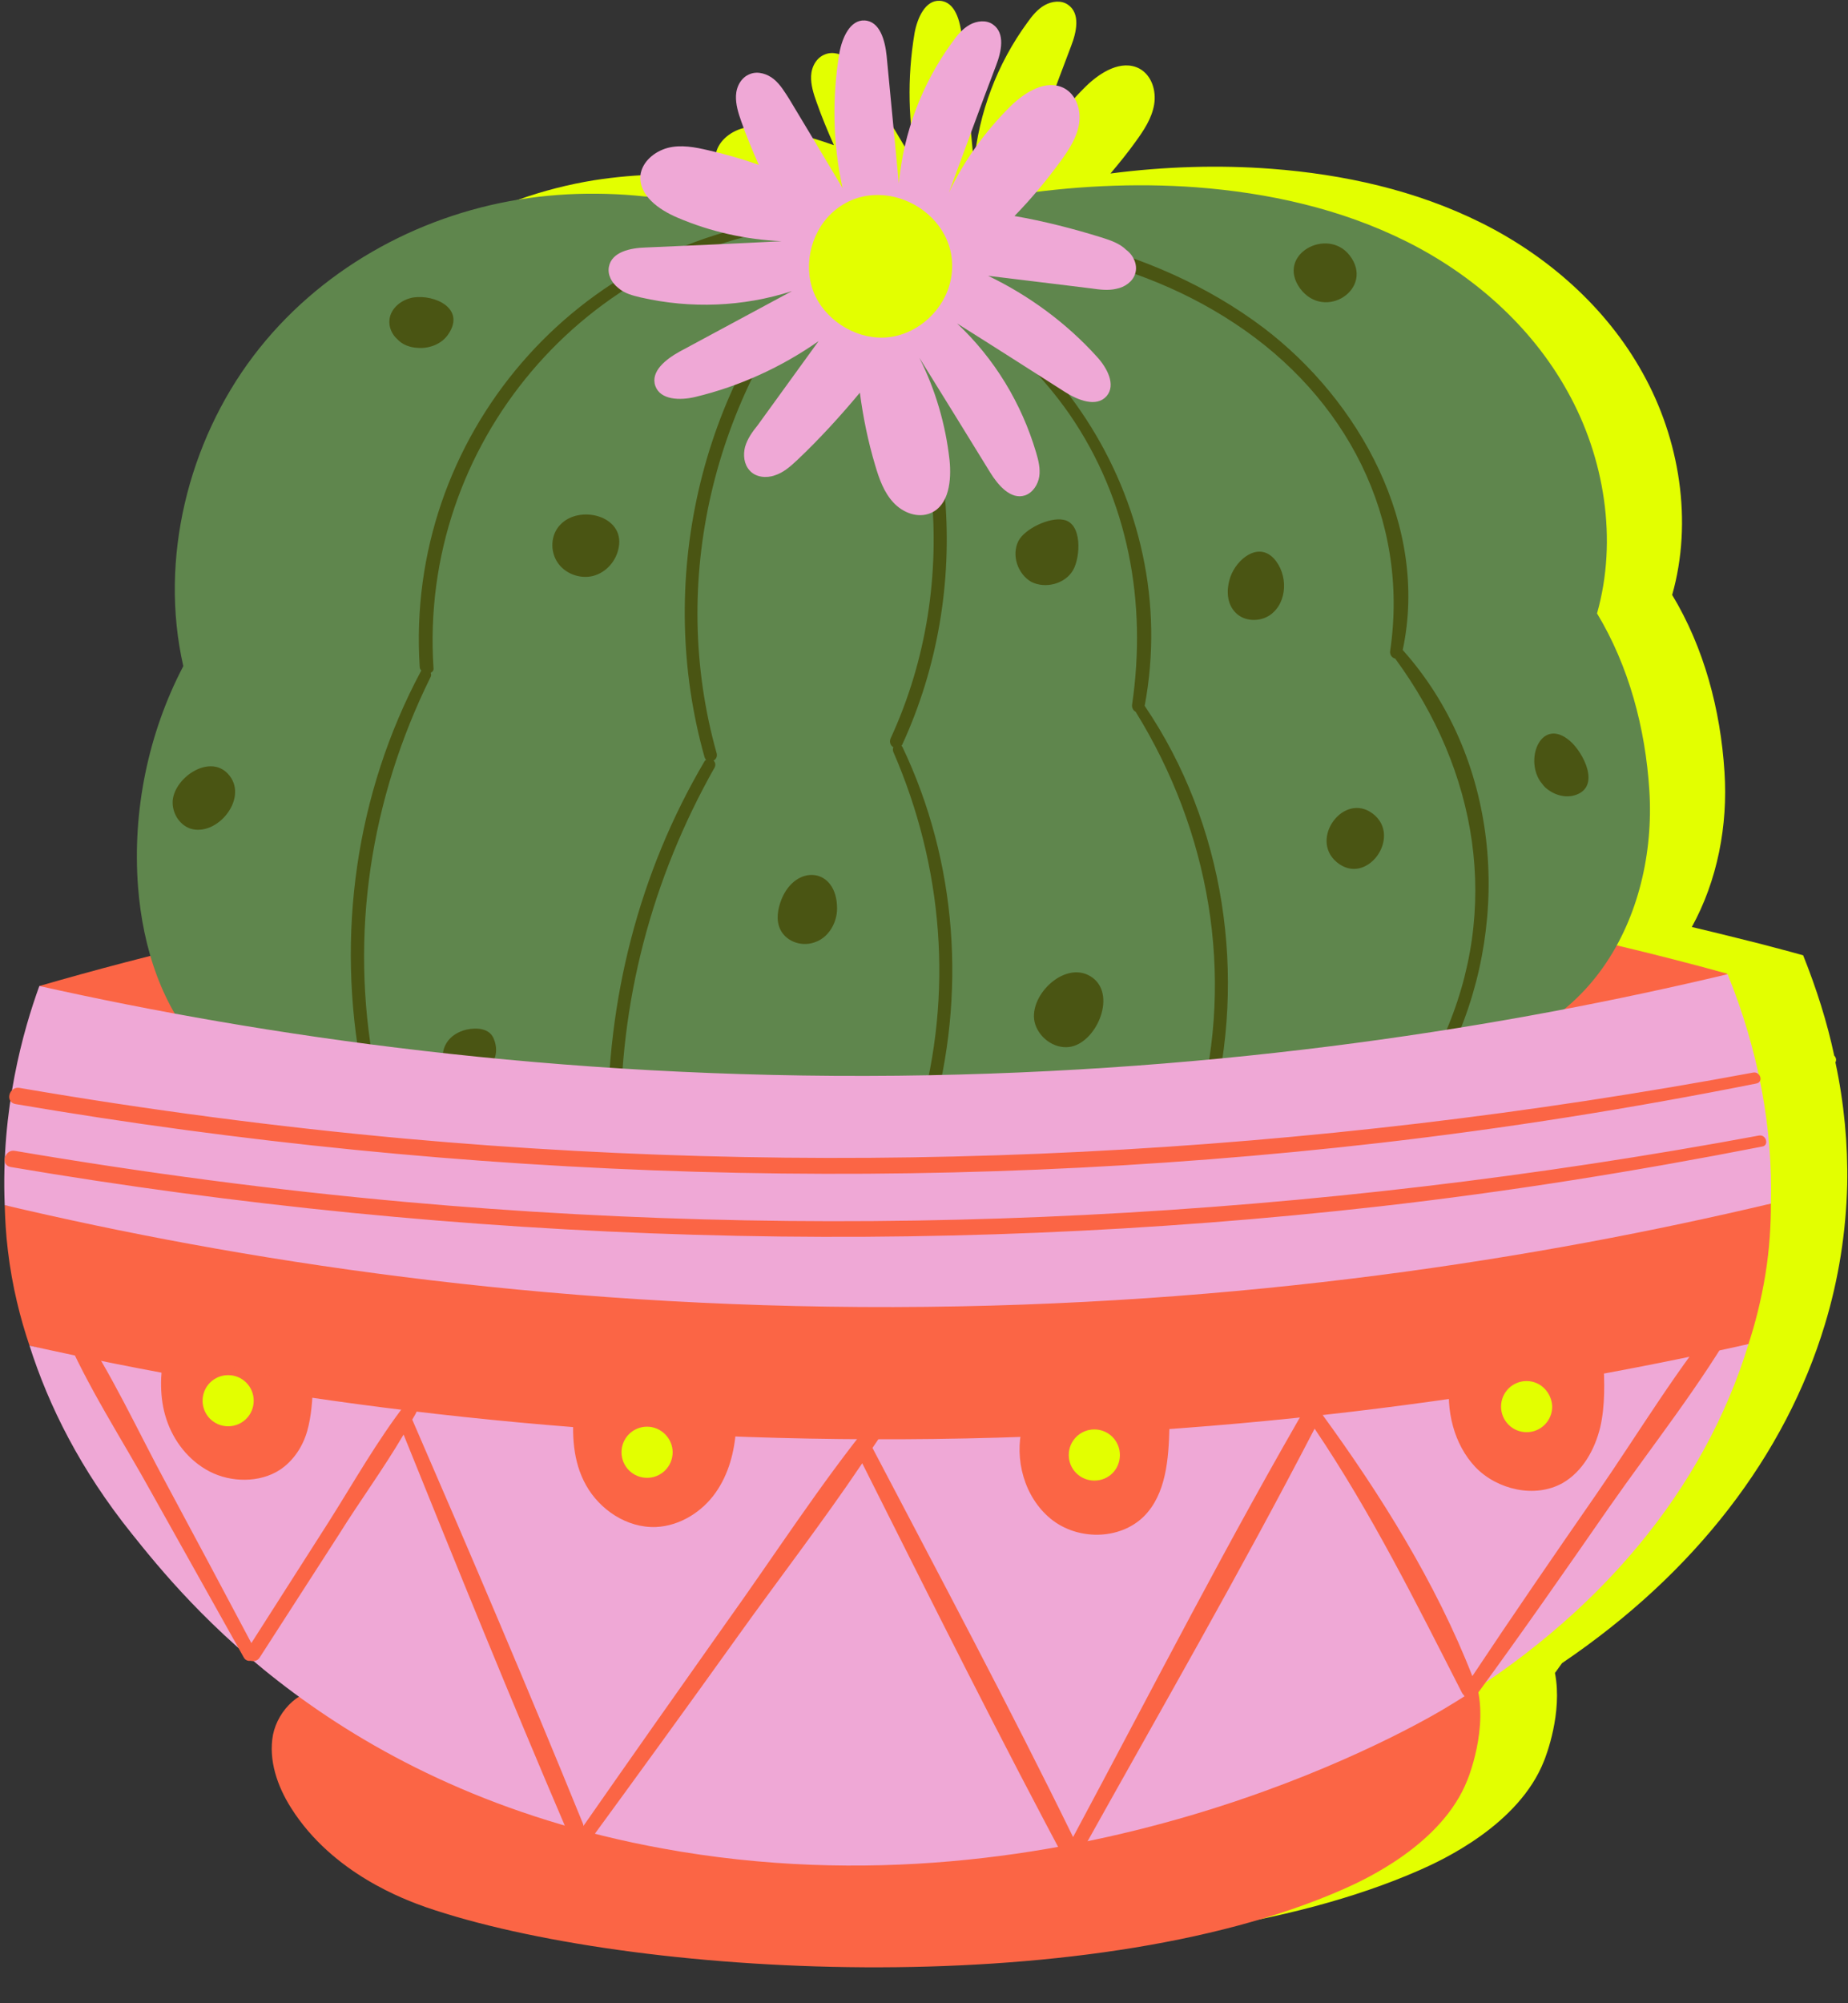
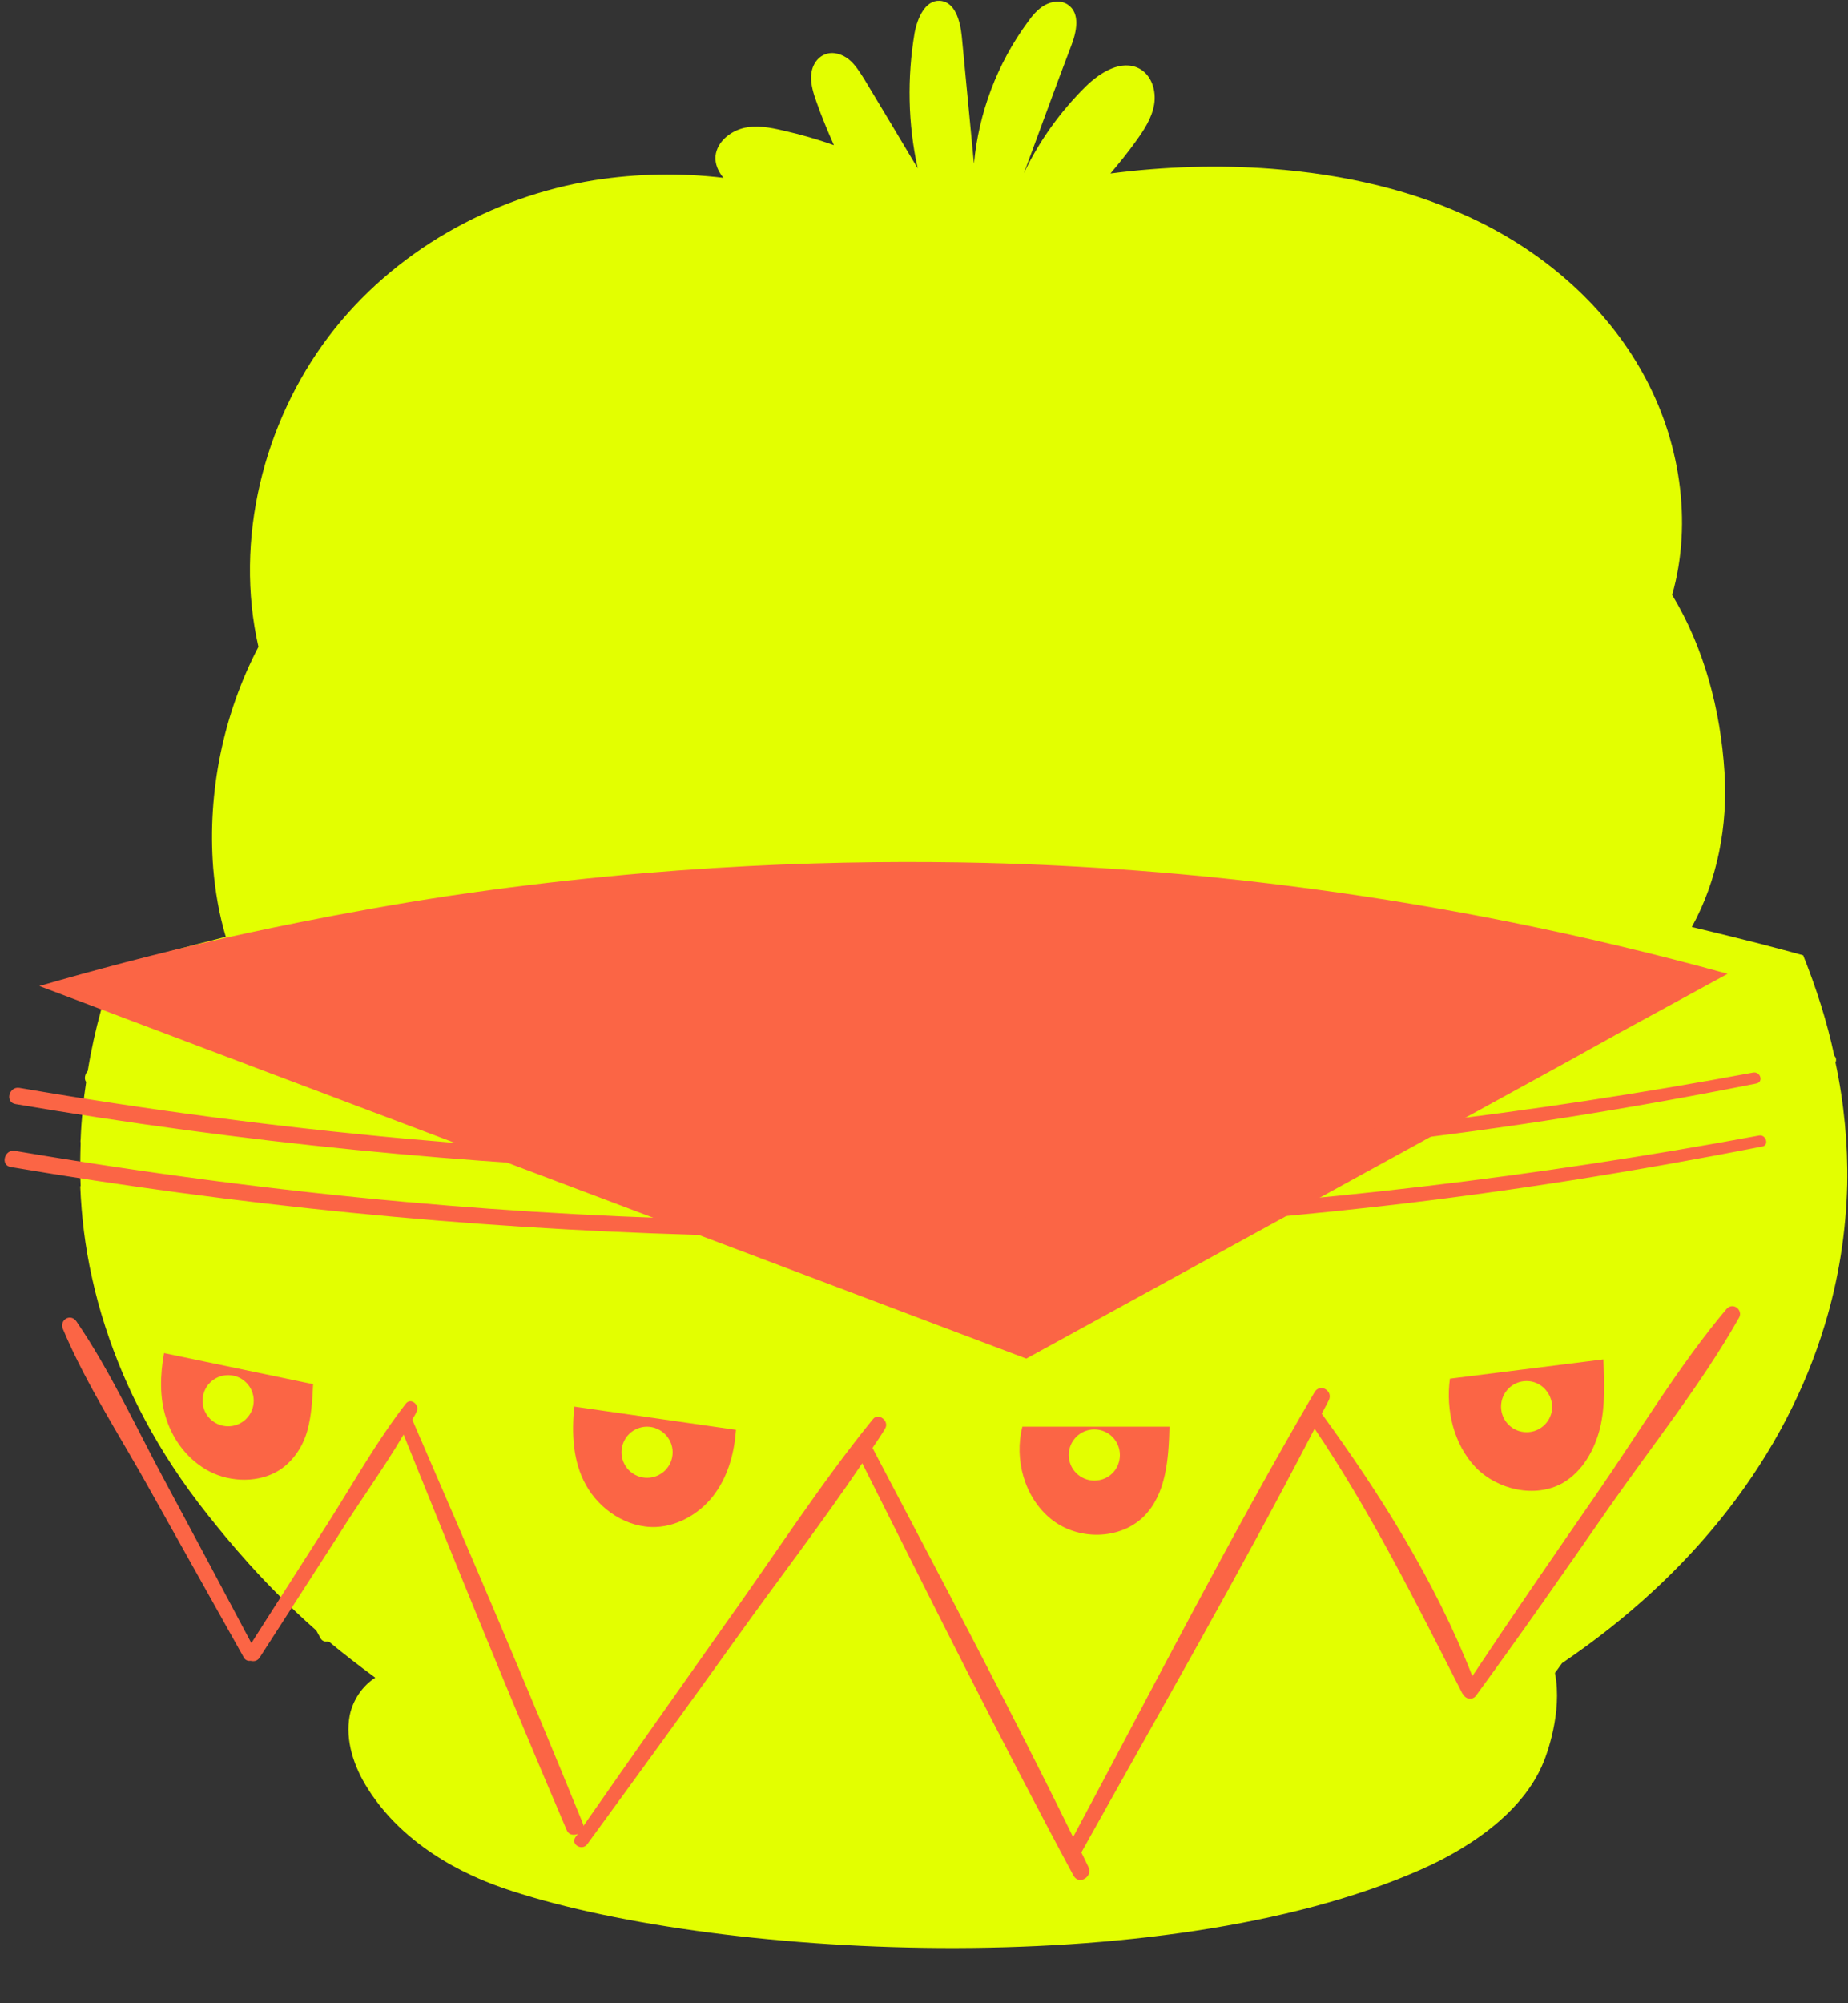
<svg xmlns="http://www.w3.org/2000/svg" height="509.1" preserveAspectRatio="xMidYMid meet" version="1.0" viewBox="-1.1 0.0 469.8 509.1" width="469.8" zoomAndPan="magnify">
  <rect x="-1.1" y="0.0" width="469.8" height="509.1" fill="#333333" stroke="none" />
  <g id="change1_1">
    <path d="M440.1,238.3c2.1,0.5,4.2,1.1,6.3,1.6 M446.5,239.9c3.7,1,7.3,1.9,10.8,2.9c3.4,8.5,6.1,17,7.9,25.5 c0.5,0.5,0.6,1.2,0.3,1.7c2.2,10.3,3.2,20.8,3,31.1l0,0c-0.3,12.1-2.2,24.1-5.7,35.6c-10,33-32.8,63-66.8,86 c-0.6,0.8-1.2,1.7-1.8,2.5c2,10.1-2.3,21.2-2.8,22.4c-6.4,16.2-25.9,25.2-31.6,27.7c-65.7,28.9-181.2,22.4-233.2,4.5 c-5-1.8-23.6-8.4-34.2-25.2c-3.5-5.5-5.8-12.2-4.6-18.6c0.8-3.9,3.2-7.5,6.5-9.6c-4.2-3.1-8.1-6.1-11.7-9.1c-0.2,0-0.3,0-0.5-0.1 c-0.6,0.1-1.3-0.1-1.7-0.8c-0.4-0.7-0.7-1.3-1.1-2c-13.6-12-22.5-23-27.6-29.4c-12.9-16.2-21-32.3-26-47.7l0,0 c-1.4-4.3-2.5-8.4-3.4-12.5c-1.8-8-2.7-15.8-3-23.3c0.1,0,0.2,0,0.3,0c-0.1,0-0.1,0-0.2,0c-0.2-3.8-0.1-7.5,0-11.1 c-0.1-0.3,0-0.6,0-0.9c0.2-5.1,0.7-9.9,1.4-14.5c-0.6-0.8-0.3-2,0.4-2.8c1.8-11.1,4.6-20.1,6.9-26.4H28c8.8-2.6,18.3-5.2,28.3-7.7 c-1.7-5.7-2.7-11.6-3.2-17.5c-1.5-19.4,2.6-39.2,11.5-56.2c-6.2-27.2,1.3-57,17.8-78.8S123.9,50,150,45.8 c10.9-1.7,21.9-1.9,32.8-0.6c-1.3-1.6-2.2-3.5-2-5.6c0.4-3.5,3.6-6.1,6.9-7c3.4-0.9,7-0.2,10.4,0.6c4.4,1,8.6,2.2,12.8,3.7 c-1.6-3.6-3.1-7.2-4.4-10.9c-0.8-2.2-1.5-4.5-1.4-6.7c0.1-2.4,1.4-4.7,3.6-5.5c2-0.8,4.4,0,6,1.3c1.7,1.4,2.8,3.3,3.9,5 c4.5,7.5,9.1,15.1,13.6,22.7c-2.5-11.3-2.7-23.1-0.8-34.4c0.7-3.8,2.7-8.4,6.4-8.2c3.9,0.2,5.2,5.1,5.6,9c1,10.8,2.1,21.6,3.1,32.4 c1.2-12.9,5.9-25.4,13.6-35.9c1.2-1.7,2.6-3.4,4.4-4.4s4.2-1.3,5.9-0.1c3.2,2.2,2.2,6.9,0.8,10.5c-4.1,10.7-8,21.6-12,32.3 c3.9-8.2,9.3-15.7,15.8-22.1c3.7-3.6,9-6.8,13.5-4.5c3.2,1.7,4.4,5.7,3.8,9.2s-2.6,6.5-4.7,9.4c-2,2.8-4.2,5.5-6.4,8.1 c13.8-1.8,27.7-2.2,40.9-1.2c18.3,1.4,36.7,5.4,53.5,13.8c16.6,8.3,31.6,21.3,40.9,38.1c9.4,16.8,12.8,37.7,7.5,56.4 c8.1,13.4,12.3,29.2,13.3,45c0.9,13.6-1.8,27.6-8.3,39.4c3.8,0.9,7.5,1.8,11.1,2.7" fill="#E3FF00" />
  </g>
  <g id="change2_1">
    <path d="M395.8,270.7c-45.3,24.9-90.6,49.7-136,74.6c-83.6-31.6-167.3-63.1-250.9-94.7c13.5-3.9,29.5-8.2,47.6-12.3 c2.7-0.6,28.6-6.4,56.5-10.6c55.1-8.2,102-9.2,136.2-8.4c48.1,1.2,113.5,7.4,188.9,28.2c-9.2,5-18.5,10.1-27.7,15.1 M410.4,262.7 c-4.8,2.7-9.7,5.3-14.5,8" fill="#FB6545" />
  </g>
  <g id="change2_2">
-     <path d="M118.3,423.3c122.2-4.6,211.8-5.7,228.2-7.1c9.8-0.8,22-0.3,26.5,8.5c0.1,0.2,0.2,0.3,0.2,0.5 c5,11.1-0.7,25.9-1.3,27.3c-6.4,16.2-25.9,25.2-31.6,27.7c-65.7,28.9-181.2,22.4-233.2,4.5c-5-1.8-23.6-8.4-34.2-25.2 c-3.5-5.5-5.8-12.2-4.6-18.6c1.3-6.4,7.2-12.2,13.8-11.5 M225.5,323.5c-54.8,0.1-99.2-3-120.6-4.8c-39.3-3.2-74.5-7.7-104.8-12.4 c0.1,3.6,0.3,7.4,0.8,11.5c1.1,9.3,3.2,17.4,5.5,24.2c87.3,22.5,160.1,31.5,212.4,35.3c55.5,4.1,88.9,2.4,122.2-3.5 c43.7-7.7,78.5-21.2,102.4-32.2c1.6-4.9,3.2-10.9,4.3-17.7c1.1-6.8,1.4-12.9,1.4-18C358.2,319.9,282.1,323.4,225.5,323.5z" fill="#FB6545" />
-   </g>
+     </g>
  <g id="change3_1">
-     <path d="M336.1,290.7c-10.3,0.9-21.1-1.3-29.4-7.4c-7.4,12-20.3,19.9-33.8,20.7c-13.5,0.8-28.7-7.1-37.3-18 c-11.8,11.6-27.7,18.3-43.8,18.3c-16,0.1-29.6-6.7-41.5-18.2c-9.2,7-21.1,10-32.3,8.2s-21.1-8.3-28-17.8 c-13.2,6.2-29.5,1.3-39.7-9.5S35.2,240.8,34,225.5c-1.5-19.4,2.6-39.2,11.5-56.2c-6.2-27.2,1.3-57,17.8-78.8s41.5-35.6,67.6-39.8 s53.2,0.8,77.3,12.1c29.1-12,63.8-17.5,94.8-15.2c18.3,1.4,36.7,5.4,53.5,13.8c16.6,8.3,31.6,21.3,40.9,38.1 c9.4,16.8,12.8,37.7,7.5,56.4c8.1,13.4,12.3,29.2,13.3,45s-2.8,32.3-11.8,45c-9,12.8-23.4,21.4-38.4,21.6c-2.8,4.3-5.6,8.4-8.8,11.9 M359.2,279.4c-4.7,5.2-10.2,9.1-17.3,10.5c-1.9,0.4-3.8,0.7-5.8,0.8" fill="#5F864D" />
-   </g>
+     </g>
  <g id="change4_1">
-     <path d="M109.1,169.7c0.1,0.7-0.2,1-0.7,1.3c0.1,0.4,0.2,0.7-0.1,1.2c-15.2,30.8-20.6,65.3-14.2,99.3 c0.4,2.1-2.8,3-3.2,0.8c-6.6-34.6-1.6-70.6,15-101.7c0.1-0.1,0.1-0.1,0.1-0.2c-0.2-0.2-0.4-0.5-0.4-0.9 c-3.8-58.4,40-109.4,98.3-114.3c1.4-0.1,1.4,2.1,0,2.2C147.6,63.2,105.4,112.9,109.1,169.7z M180.3,193.3c0.6-0.3,1-1,0.8-1.8 c-12.3-43.7-0.9-90.7,28.4-125c1.1-1.3-0.7-3.1-1.8-1.8c-31.3,33.9-42.1,83.7-29.7,127.7c0.1,0.3,0.2,0.5,0.4,0.7 c-0.1,0.1-0.3,0.2-0.4,0.4c-16.7,28.3-24.9,60.8-24.6,93.7c0,2.1,3.3,2.1,3.3,0c-0.4-32.5,7.9-63.9,23.9-92.2 C180.9,194.3,180.7,193.7,180.3,193.3z M215,62.8c-1.1-0.9-3,0.3-2.1,1.6c25.6,35.5,30.8,83.4,12.4,123.3c-0.4,1,0.1,1.9,0.7,2.2 c-0.1,0.3-0.2,0.7,0,1.2c12.7,29.2,15.3,61.5,6.6,92.2c-0.6,2.1,2.6,2.9,3.2,0.8c8.8-31.3,6.5-64.9-7.5-94.3 c-0.1-0.1-0.2-0.2-0.2-0.3c0,0,0-0.1,0.1-0.1c18.2-39.4,14.5-87.2-10.5-122.9c21.3,6.7,40.3,20.4,53.1,38.8 c15,21.8,19.7,47.9,15.9,73.8c-0.1,0.8,0.3,1.5,0.9,1.8c18.8,30.4,25.2,66.6,16,101.4c-0.5,2.1,2.7,2.9,3.2,0.8 c9.2-35,3.5-73.7-16.9-103.7C299.7,127.3,265.4,76.1,215,62.8z M355.5,165.2c6.7-31.4-10.9-63.3-35.4-81.9 c-28.5-21.5-67.2-29.2-102.3-26c-0.7,0.1-0.7,1,0,1.1c33.4,2.2,66.3,4.8,95,23.8c28.2,18.6,44.5,49.4,39.5,83.3 c-0.1,1,0.5,1.7,1.3,1.9c20.9,28.5,27,63.4,12.2,96.3c-0.8,1.9,2,3.6,2.8,1.6C383.3,232.7,379.8,192.4,355.5,165.2L355.5,165.2z M104.9,88.4c3,0.3,6.3-0.9,8-3.5c4.4-6.5-3.5-10.1-8.9-9.3c-3,0.5-5.8,2.7-6.1,5.7c-0.2,1.9,0.7,3.8,2.1,5 C101.2,87.6,103.1,88.3,104.9,88.4z M156.2,139.1c1.5-8.1-10.1-10.9-14.9-5.7c-2.4,2.5-2.6,6.6-0.7,9.5c1.9,2.9,5.7,4.3,9,3.5 C153.1,145.5,155.6,142.5,156.2,139.1z M211.7,230.9c0-10.4-10.4-11.4-14.1-2.4c-1,2.5-1.5,5.4-0.3,7.8c1.6,3.2,5.8,4.5,9.2,3 C209.7,238,211.7,234.4,211.7,230.9z M271.7,144.9c1.9-3.3,2.4-12-2.5-12.8c-3.5-0.7-9.8,2.3-11.4,5.4c-1.8,3.6-0.2,8.4,3.3,10.4 C264.7,149.7,269.7,148.4,271.7,144.9z M347.9,206.8c-7.4-5.6-16.2,6.4-9.2,12.3C346.3,225.5,355.5,212.6,347.9,206.8z M311.7,146.6 c-1.1,3.2-1,6.9,1.4,9.2c2.2,2.2,6.1,2.3,8.7,0.5c4.5-3.2,4.6-10.4,0.9-14.4C318.7,137.7,313.3,142.1,311.7,146.6z M342,64.9 c-5.7-7.3-18.8-0.2-12.6,8.4C335.7,81.8,348.5,73.3,342,64.9z M398,188.3c-7.1-6.1-11.5,4.2-7.6,10.2c0.4,0.5,0.8,1.1,1.3,1.6 c2.1,1.9,5,2.8,7.6,2C406,200,401.4,191.2,398,188.3z M42.8,203.5c-0.2,3,1.6,6.1,4.5,7.1c6.7,2.1,14.6-7.4,10-13.4 S43.3,197.4,42.8,203.5z M117.4,261.7c-2,0.5-3.9,1.6-5,3.4s-1.3,4.1-0.2,5.7c0.8,1.5,2.4,2.4,3.9,2.7c1.6,0.3,3.3,0,4.8-0.7 c3.5-1.6,5-5,3.6-8.6C123.5,261.3,120.1,261.1,117.4,261.7z M276.8,248.6c-6.6-5.1-16.4,4.1-14.9,11.1c0.9,3.9,4.9,6.9,8.8,6.4 C277.4,265.3,282.8,253.3,276.8,248.6z" fill="#4A5513" />
-   </g>
+     </g>
  <g id="change5_1">
-     <path d="M287.5,69.5c-0.6,2.1-2.7,3.5-4.8,3.9c-2.1,0.5-4.3,0.2-6.4-0.1c-8.7-1.1-17.4-2.1-26.2-3.2 c10.4,5,19.9,12,27.6,20.5c2.6,2.8,5,7.2,2.5,10.1c-2.6,2.9-7.3,1-10.6-1.1c-9.1-5.8-18.3-11.7-27.4-17.4 c9.5,8.9,16.4,20.3,20.1,32.8c0.6,2,1.1,4.1,0.8,6.1s-1.6,4.1-3.6,4.8c-3.6,1.2-6.8-2.5-8.8-5.7c-6-9.8-12.1-19.6-18.1-29.3 c4.1,8.1,6.7,17,7.7,26.1c0.5,5-0.1,11.4-4.8,13.4c-3.3,1.4-7.1-0.1-9.5-2.7c-2.4-2.6-3.6-6-4.6-9.4c-1.8-6-3.1-12.3-3.9-18.5 c-5,6-10.3,11.8-15.9,17.1c-1.7,1.6-3.5,3.2-5.7,3.9c-2.2,0.8-4.9,0.5-6.4-1.2c-1.5-1.6-1.7-4-1.2-6c0.6-2.1,1.9-3.9,3.2-5.5 c5.1-7.1,10.4-14.3,15.5-21.4c-9.4,6.6-20.1,11.5-31.4,14.2c-3.8,0.9-8.8,0.8-10.1-2.8c-1.3-3.7,2.7-6.8,6.1-8.7 c9.5-5.1,19.1-10.3,28.6-15.4c-12.4,4-25.7,4.5-38.4,1.6c-2.1-0.5-4.1-1-5.7-2.4c-1.7-1.3-2.8-3.4-2.4-5.4c0.7-3.8,5.5-4.8,9.4-4.9 c11.5-0.5,22.9-1,34.5-1.6c-9.1-0.4-18.1-2.4-26.5-6c-4.7-2-9.8-5.6-9.4-10.7c0.4-3.5,3.6-6.1,6.9-7c3.4-0.9,7-0.2,10.4,0.6 c4.4,1,8.6,2.2,12.8,3.7c-1.6-3.6-3.1-7.2-4.4-10.9c-0.8-2.2-1.5-4.5-1.4-6.7c0.1-2.4,1.4-4.7,3.6-5.5c2-0.8,4.4,0,6,1.3 c1.7,1.4,2.8,3.3,3.9,5c4.5,7.5,9.1,15.1,13.6,22.7c-2.5-11.3-2.7-23.1-0.8-34.4c0.7-3.8,2.7-8.4,6.4-8.2c3.9,0.2,5.2,5.1,5.6,9 c1,10.8,2.1,21.6,3.1,32.4c1.2-12.9,5.9-25.4,13.6-35.9c1.2-1.7,2.6-3.4,4.4-4.4c1.8-1,4.2-1.3,5.9-0.1c3.2,2.2,2.2,6.9,0.8,10.5 c-4.1,10.7-8,21.6-12,32.3c3.9-8.2,9.3-15.7,15.8-22.1c3.7-3.6,9-6.8,13.5-4.5c3.2,1.7,4.4,5.7,3.8,9.2s-2.6,6.5-4.7,9.4 c-3.6,4.9-7.4,9.5-11.7,13.9c7.5,1.3,14.9,3.2,22.3,5.5c2.2,0.7,4.5,1.5,6.1,3.1C287,64.8,288.2,67.3,287.5,69.5z M220,365.8 c88.2,0.3,164-10.9,223.4-24.2c-11.1,36.5-37.8,69.4-78.2,93.2c-9.3,5.4-94.5,53.9-197.9,35c-83-15.1-121.6-63.4-134.9-80 c-13-16.2-21.1-32.4-26-47.8C63.8,354.8,136.1,365.5,220,365.8z M438.1,247.6c-55.4,13.2-127,24.9-211,25.8 c-87,0.9-161.4-10.1-218.2-22.8c-4.1,11.3-9.8,31.3-8.8,55.7c59,13.9,135.9,26.1,226,25.9c88.9-0.2,164.7-12.5,223-26.3 C449.6,286.8,446,267.1,438.1,247.6z" fill="#EFA8D6" />
-   </g>
+     </g>
  <g id="change2_3">
    <path d="M78.5,351.8c-0.2,4-0.4,8-1.5,11.9s-3.5,7.6-7,9.9c-5.1,3.3-12.4,3.2-17.8,0.4s-9.2-7.8-11-13.3 c-1.8-5.4-1.6-11.3-0.6-16.8 M144.9,357.5c-0.7,6.8-0.4,14,3,20c3.4,6.1,10.3,10.9,17.8,10.6c6.2-0.3,11.8-4,15.1-8.7 c3.4-4.8,4.8-10.5,5.2-16 M258.8,362.6c-2.1,8.3,0.5,17.9,7.2,23.4s17.4,5.5,23.6-0.5c5.8-5.7,6.4-14.8,6.6-22.9 M367.5,350.4 c-1.1,8,1,16.7,6.5,22.5c5.5,5.7,15.1,8,22.2,4c5-2.9,8.1-8.4,9.5-14.1c1.3-5.6,1.1-11.6,0.8-17.3" fill="#FB6545" />
  </g>
  <g id="change1_2">
    <path d="M240.6,71.1c-1.5,7.5-8.1,13.7-15.7,14.6c-7.5,0.9-15.4-3.6-18.7-10.4c-3.3-6.9-1.5-15.8,4.1-21.1 C222.7,42.6,244,54.4,240.6,71.1z M56.9,349.5c-3.6,0-6.5,2.9-6.5,6.5s2.9,6.5,6.5,6.5s6.5-2.9,6.5-6.5S60.5,349.5,56.9,349.5z M163.4,362.6c-3.6,0-6.5,2.9-6.5,6.5s2.9,6.5,6.5,6.5s6.5-2.9,6.5-6.5S166.9,362.6,163.4,362.6z M277.1,363.3 c-3.6,0-6.5,2.9-6.5,6.5s2.9,6.5,6.5,6.5c3.7,0,6.5-2.9,6.5-6.5C283.6,366.2,280.7,363.3,277.1,363.3z M387,351 c-3.6,0-6.5,2.9-6.5,6.5s2.9,6.5,6.5,6.5s6.5-2.9,6.5-6.5C393.4,354,390.6,351,387,351z" fill="#E3FF00" />
  </g>
  <g id="change2_4">
    <path d="M446.1,288.6c1.8-0.3,2.6,2.5,0.8,2.8c-32.2,6.3-64.6,11.5-97.2,15.2c-115.7,13.1-233.2,9.5-348.1-10 c-2.7-0.5-1.5-4.6,1.1-4.1c33,5.6,66.1,10,99.5,13C216.9,315.8,332.9,309.6,446.1,288.6L446.1,288.6z M444.6,272.6 c-112.8,21-228.3,27.1-342.6,16.8c-32.9-3-65.5-7.3-98.1-12.9c-2.7-0.5-3.8,3.6-1.1,4.1c114.3,19.5,231.5,23.1,346.7,9.9 c32.2-3.7,64.2-8.8,95.8-15.1C447.3,275.1,446.5,272.3,444.6,272.6L444.6,272.6z M441,334.9c-9.5,16.8-22,32.4-33.1,48.3 c-11.1,16-22.3,32.1-33.8,47.8c-0.9,1.2-2.6,0.8-3.1-0.2c-0.1-0.1-0.3-0.3-0.4-0.5c-11.8-23.1-23-45.7-37.5-67.2 c-18.8,36.3-39.4,72-59.3,107.7c0.6,1.2,1.2,2.5,1.8,3.7c1.2,2.5-2.4,4.7-3.8,2.2c-18.6-34.6-36.1-69.8-53.7-104.8 c-10.1,15-21.3,29.5-31.8,44.2c-12.6,17.6-25.3,35.1-38.1,52.6c-1.3,1.8-4.3,0.1-3-1.8c0.2-0.3,0.4-0.5,0.6-0.8 c-1,0.4-2.3,0.3-2.8-0.9c-14.3-33.4-27.9-66.9-41.5-100.6c-5.1,8.7-11.2,17-16.5,25.5c-6.7,10.4-13.4,20.8-20.1,31.2 c-0.6,0.9-1.5,1-2.3,0.8c-0.6,0.1-1.3-0.1-1.7-0.8c-7.8-13.9-15.5-27.7-23.3-41.6C30,365.9,21,352.3,14.9,337.8 c-1-2.3,1.9-4.1,3.4-2c8.9,13,15.6,27.9,23.1,41.7c7.2,13.4,14.3,26.7,21.4,40.1c6.5-10.2,13.1-20.5,19.6-30.7 c6.4-10.1,12.4-20.8,19.7-30.2c1.3-1.6,3.6,0.5,2.7,2.1c-0.3,0.7-0.7,1.3-1.1,2c14.8,34.1,29.4,68.3,43.4,102.7 c0.1,0.2,0.1,0.4,0.1,0.6c12-17.2,24.1-34.4,36.2-51.5c12.4-17.3,24-35.4,37.4-51.9c1.4-1.8,4.3,0.5,3.1,2.4c-1,1.7-2.1,3.3-3.2,4.9 c17.2,32.8,34.7,65.6,51,98.9c20.2-37.7,39.8-76.1,61.4-113.1c1.4-2.3,4.8-0.3,3.6,2.1c-0.6,1.2-1.2,2.3-1.8,3.4 c14.9,20.4,29.1,43.1,38.3,66.7c10.3-15.5,20.9-30.9,31.5-46.2c10.8-15.6,20.9-32.6,33.1-47.1C439.5,330.8,442.1,333,441,334.9z" fill="#FB6545" />
  </g>
</svg>